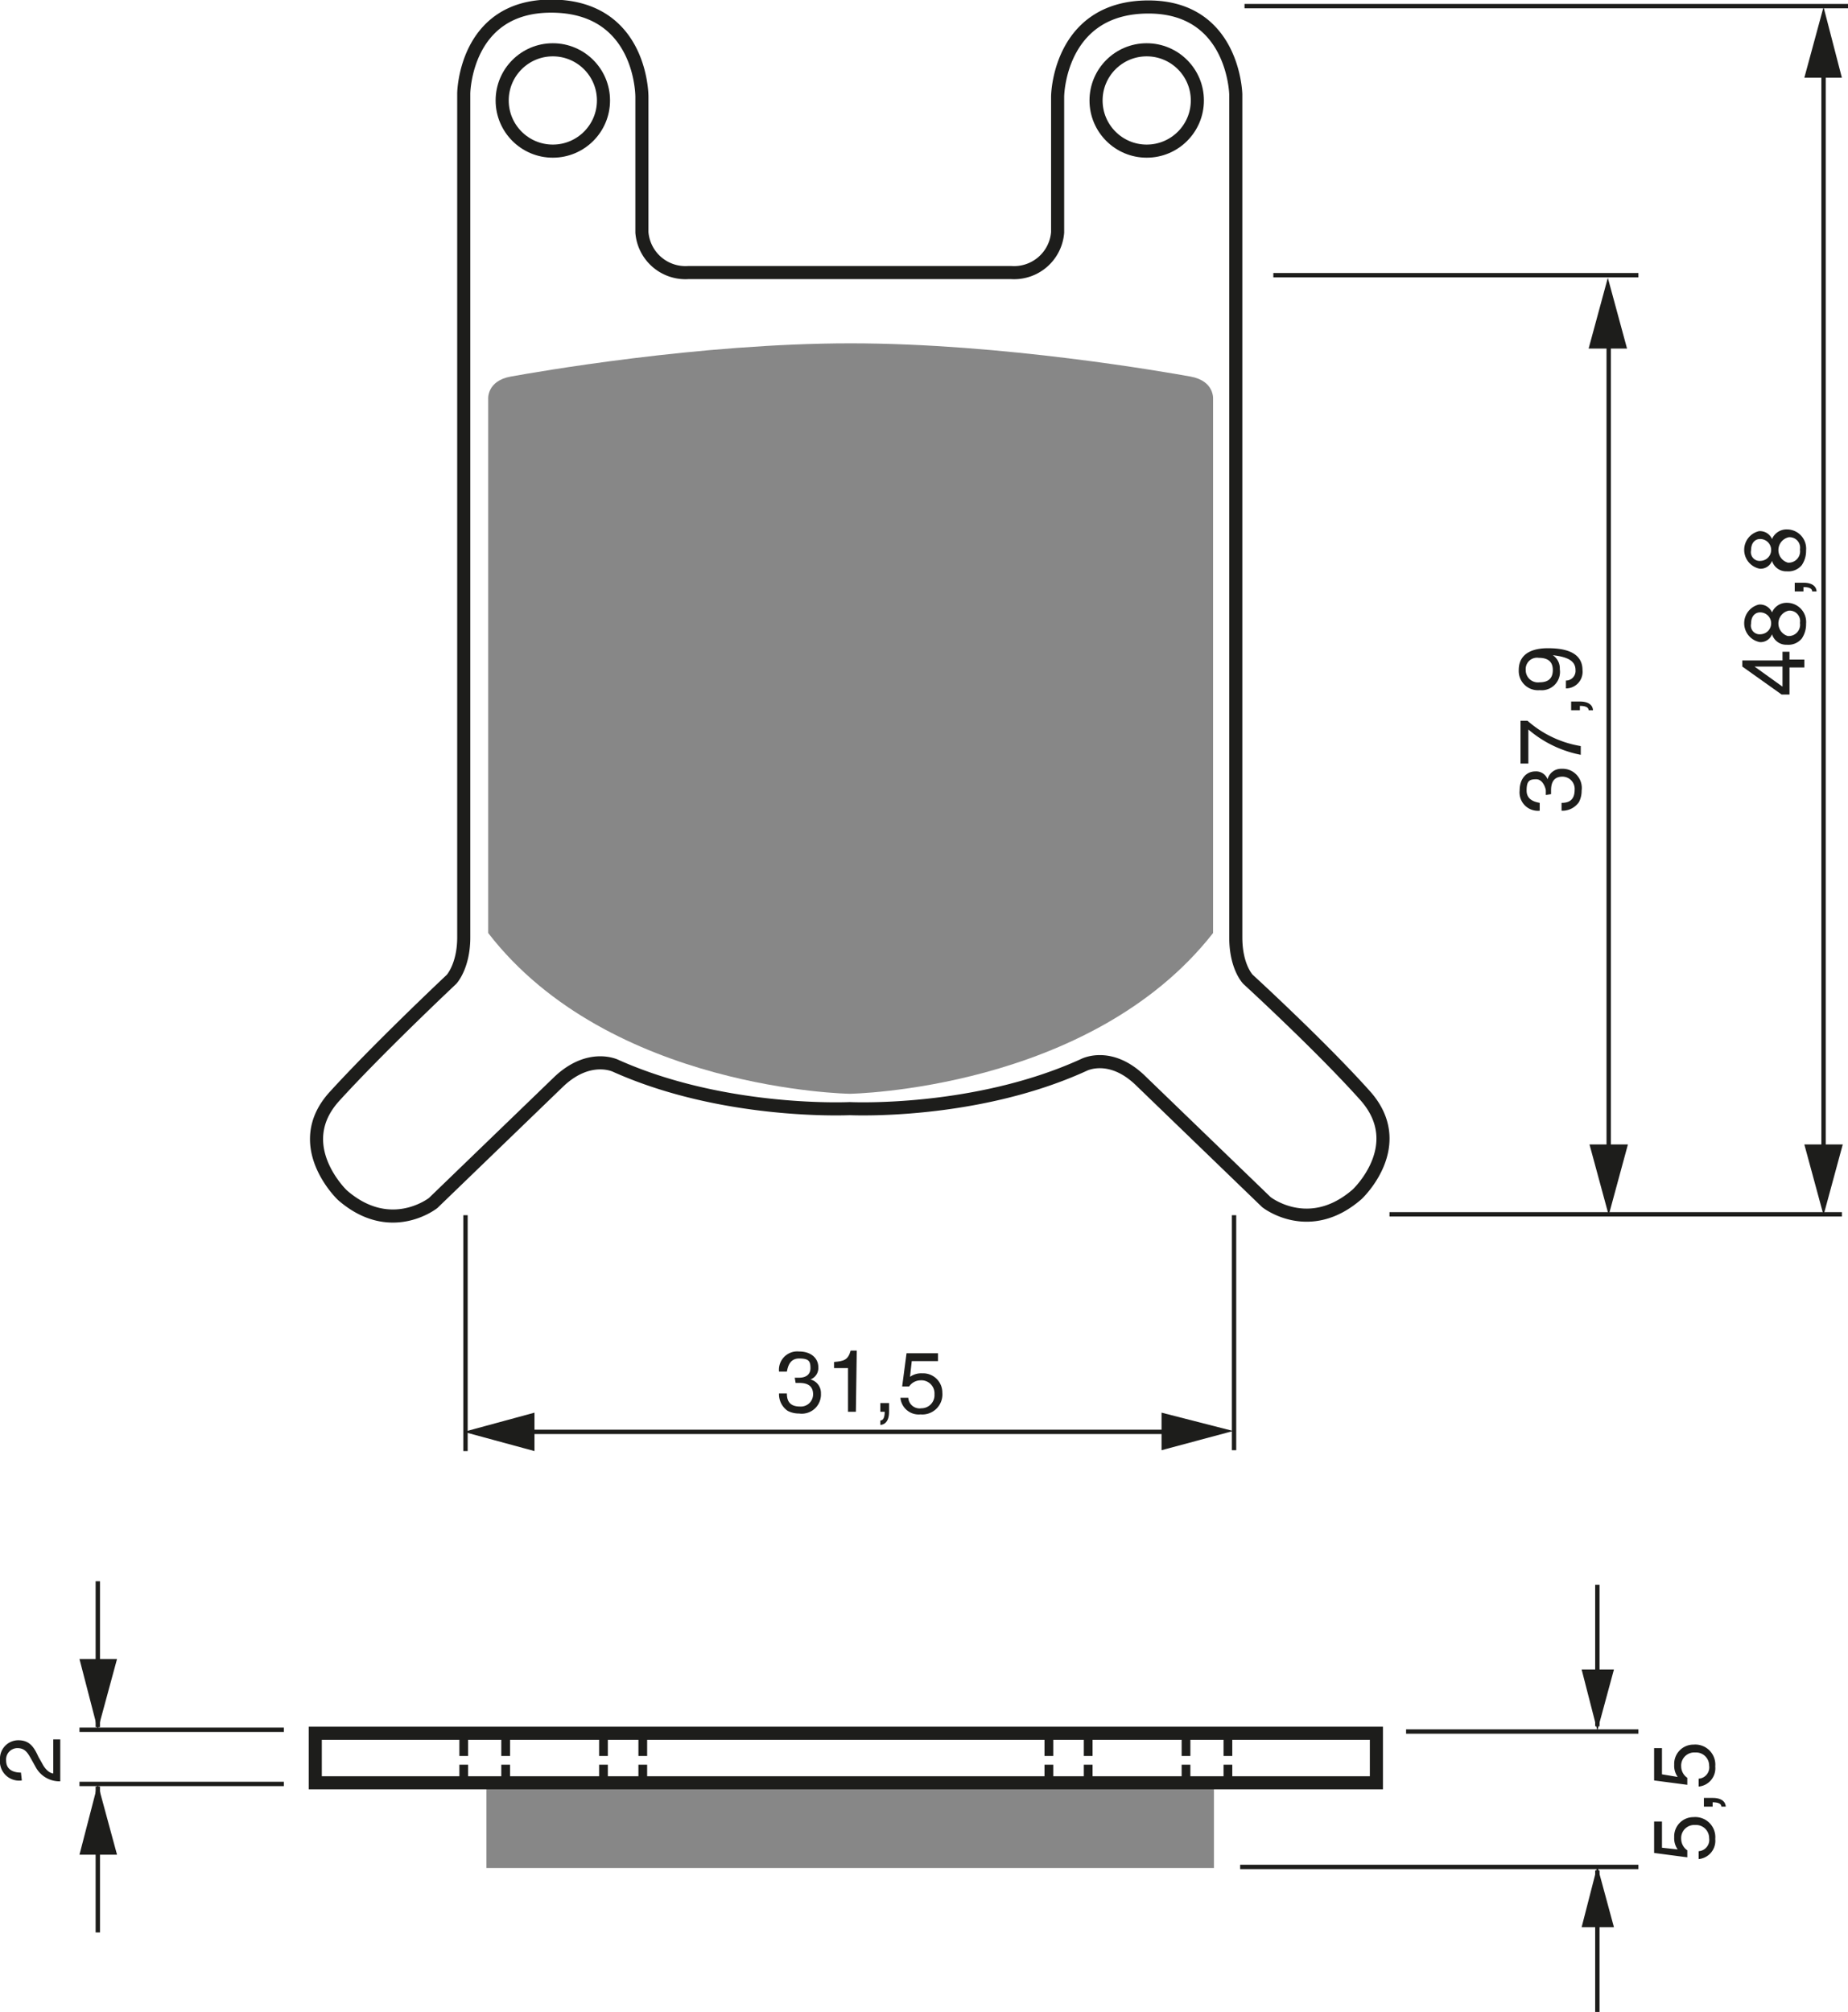
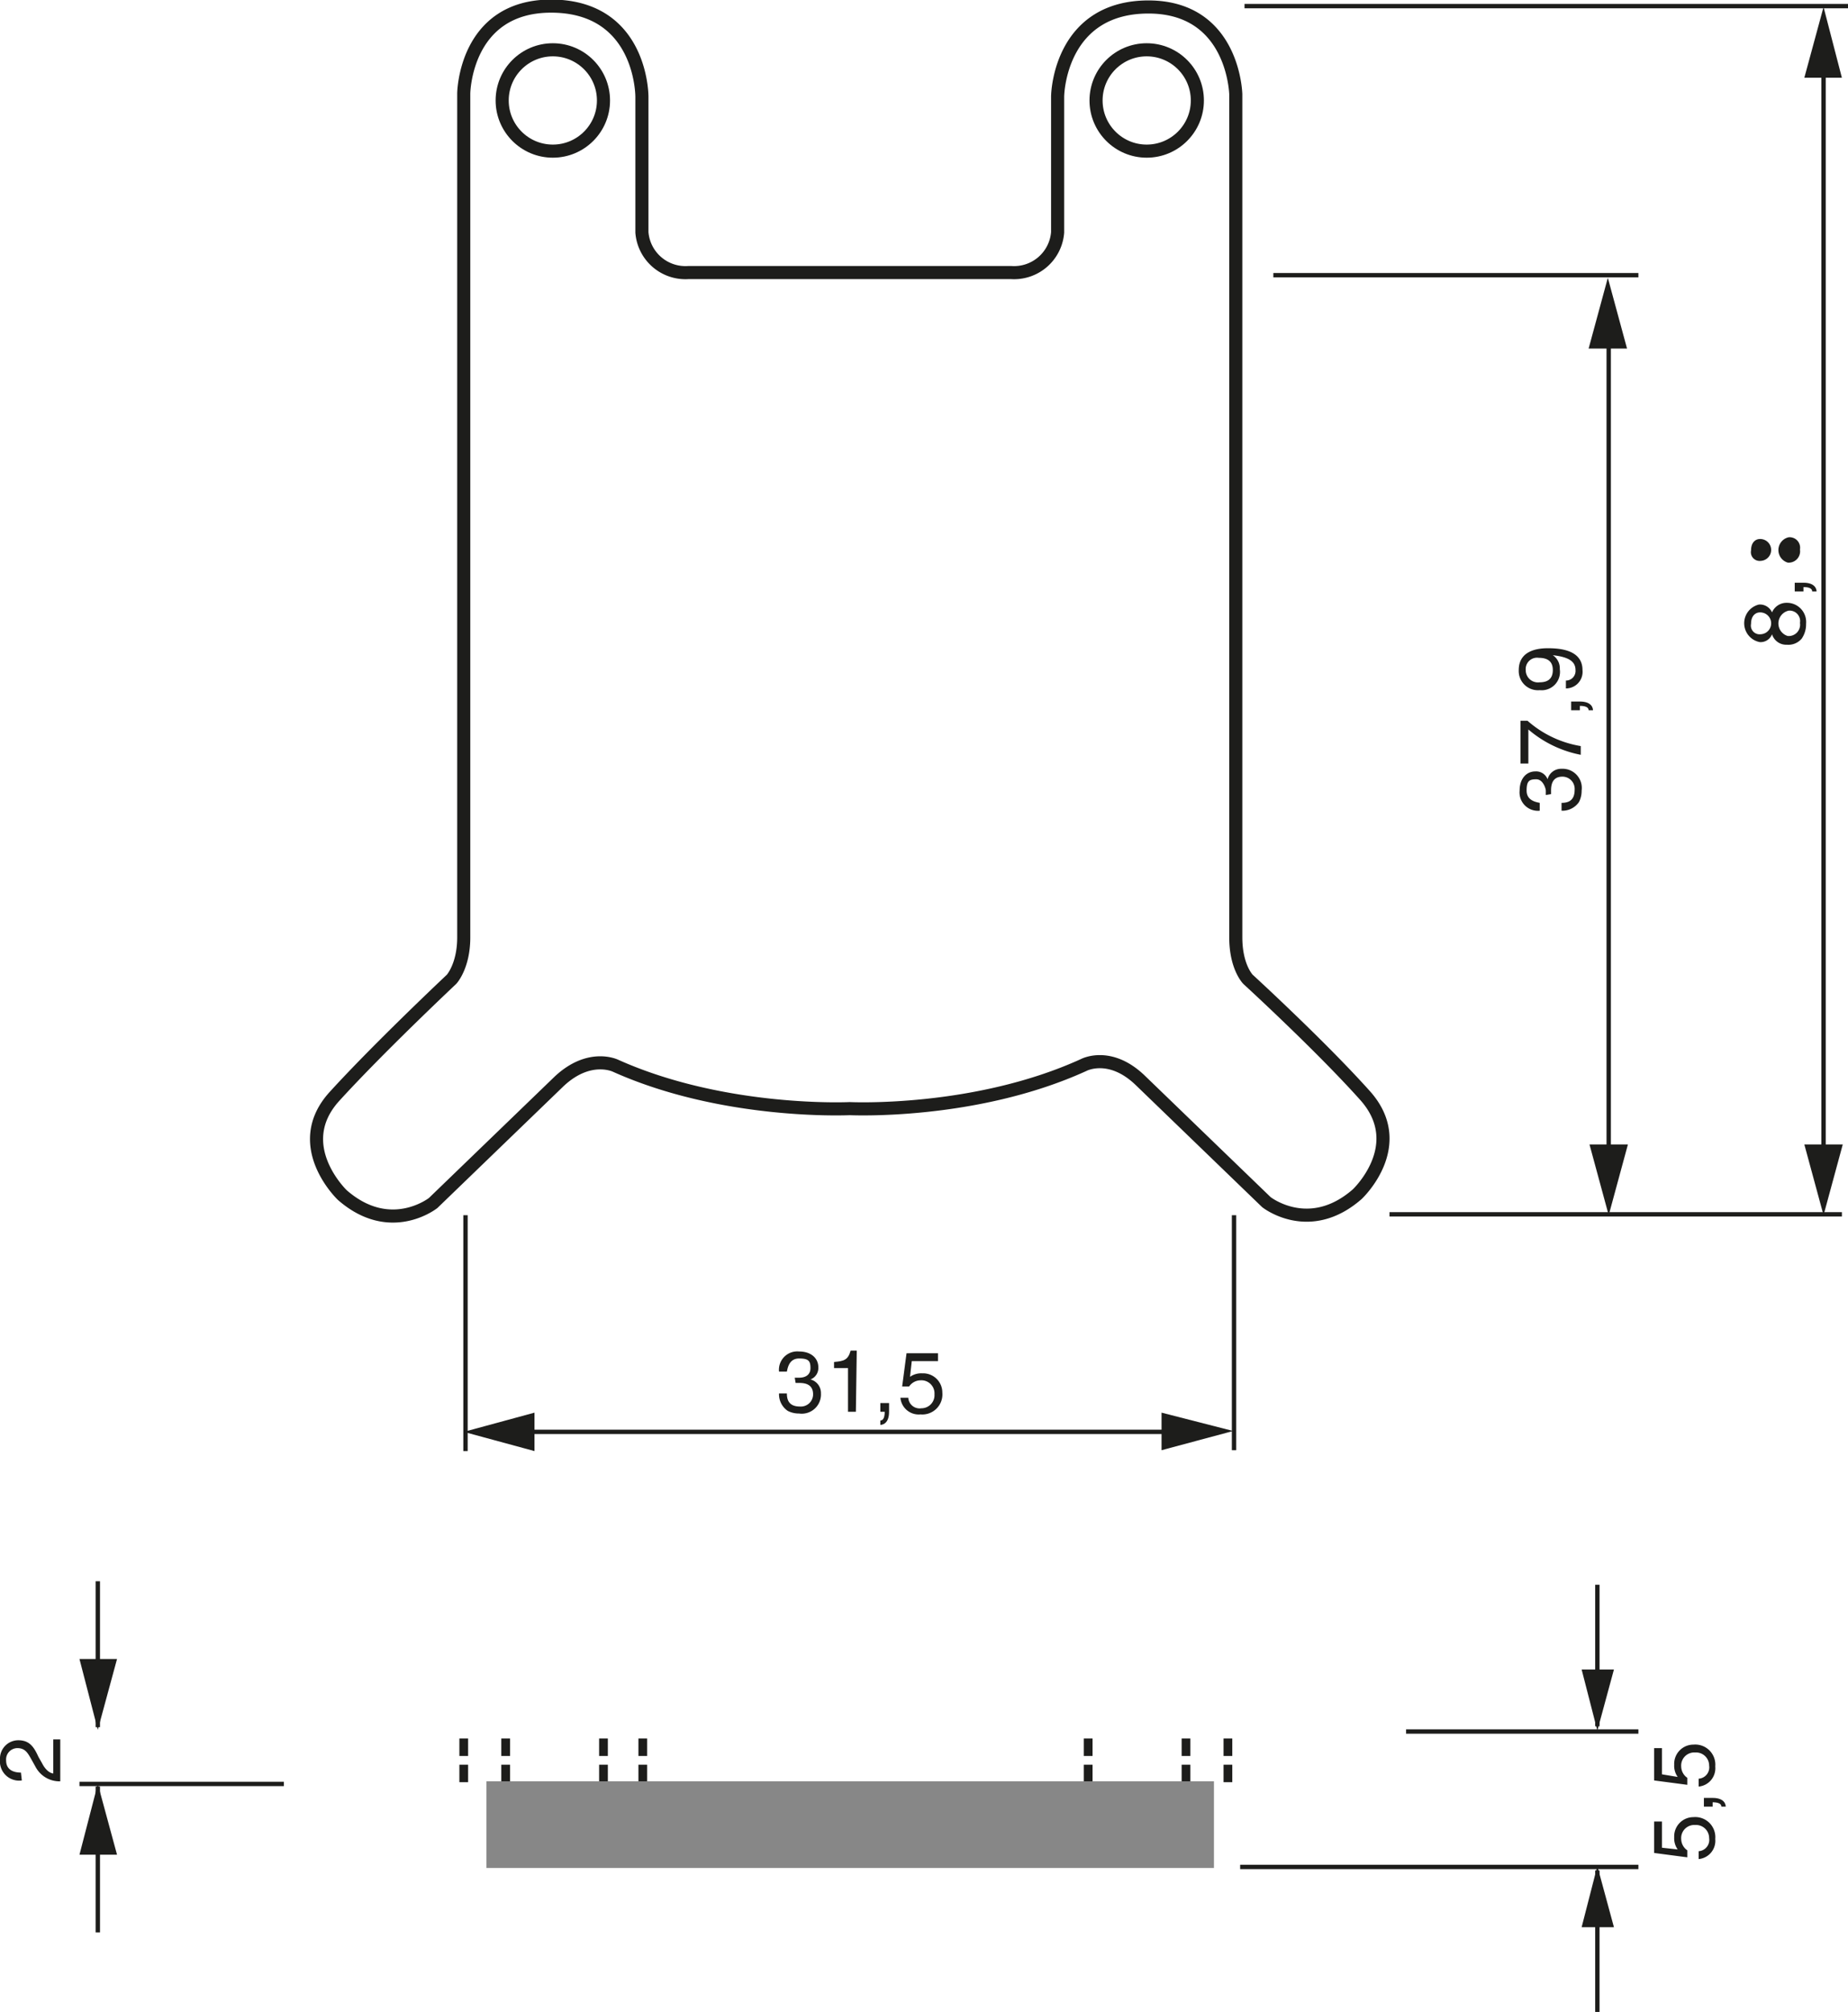
<svg xmlns="http://www.w3.org/2000/svg" width="2116" height="2303" viewBox="0 0 211.6 230.3">
  <defs>
    <style>.a,.d,.e{fill:none;stroke:#1d1d1b;}.a{stroke-width:1.5px;}.b{fill:#878787;}.c{fill:#1d1d1b;}.d{stroke-width:0.5px;}.e{stroke-dasharray:2 1;}</style>
  </defs>
  <title>159</title>
  <rect width="100%" height="100%" fill="white" />
  <circle class="a" cx="63.3" cy="11.5" r="5.8" />
  <path class="a" d="M268.5,283.8s14.3.7,26.8-5c0,0,3-1.6,6.5,1.8l14.4,13.9s4.9,3.9,10.4-.9c0,0,6-5.6.9-11.3S314.1,269,314.1,269s-1.4-1.4-1.4-4.8V167.7s-.2-10-10-10S292.3,167,292.3,168v15.5a5,5,0,0,1-5.3,4.6H250a5,5,0,0,1-5.3-4.6V168c0-1.1-.5-10.4-10.4-10.4s-10,10-10,10v96.6c0,3.3-1.4,4.8-1.4,4.8s-8.3,7.8-13.4,13.4.9,11.3.9,11.3c5.5,4.8,10.4.9,10.4.9l14.4-13.9c3.5-3.3,6.5-1.8,6.5-1.8C254.2,284.5,268.5,283.8,268.5,283.8Z" transform="translate(-171.2 -156.9)" />
  <circle class="a" cx="131.3" cy="11.5" r="5.8" />
-   <path class="b" d="M268.5,282.1s27.5-.4,41.6-18.4V202.6s.2-2.1-2.6-2.6-21.5-3.8-38.9-3.8-36.1,3.3-38.9,3.8-2.6,2.6-2.6,2.6v61.1C241,281.7,268.5,282.1,268.5,282.1Z" transform="translate(-171.2 -156.9)" />
  <path class="c" d="M173.7,360.7a2.2,2.2,0,0,1-2.5-2.4,2.1,2.1,0,0,1,2.1-2.2c1.3,0,1.8.8,2.3,1.9l.4.7c.5,1,1.1,1.2,1.3,1.2V356h.8v4.8a3.1,3.1,0,0,1-2.8-1.6l-.5-.9c-.4-.7-.7-1.3-1.6-1.3a1.3,1.3,0,0,0-1.3,1.4c0,1.3,1.2,1.4,1.7,1.4Z" transform="translate(-171.2 -156.9)" />
  <line class="d" x1="182.9" y1="197.6" x2="182.9" y2="181.4" />
  <polygon class="c" points="181.1 191.1 182.9 198.1 184.8 191.1 181.1 191.1" />
  <line class="d" x1="182.9" y1="214.1" x2="182.9" y2="230.3" />
  <polygon class="c" points="181.1 220.6 182.9 213.6 184.8 220.6 181.1 220.6" />
  <line class="d" x1="161" y1="198.2" x2="187.6" y2="198.2" />
  <line class="d" x1="142" y1="213.7" x2="187.6" y2="213.7" />
  <path class="c" d="M363.3,368.6a2.2,2.2,0,0,1-.4-1.4,2.2,2.2,0,0,1,2.2-2.3,2.3,2.3,0,0,1,2.5,2.5,2.1,2.1,0,0,1-1.9,2.3v-.9a1.3,1.3,0,0,0,1.2-1.5,1.5,1.5,0,0,0-1.6-1.5,1.5,1.5,0,0,0-1.6,1.6,1.6,1.6,0,0,0,.7,1.3v.8l-3.8-.5v-3.6h.9v3Z" transform="translate(-171.2 -156.9)" />
  <path class="c" d="M366.3,363.7v-1h1c1.4,0,1.5.8,1.5,1h-.5c0-.4-.5-.5-1-.5v.5Z" transform="translate(-171.2 -156.9)" />
  <path class="c" d="M363.3,360.3a2.2,2.2,0,0,1-.4-1.4,2.2,2.2,0,0,1,2.2-2.3,2.3,2.3,0,0,1,2.5,2.5,2.1,2.1,0,0,1-1.9,2.3v-.9a1.3,1.3,0,0,0,1.2-1.5,1.5,1.5,0,0,0-1.6-1.5,1.5,1.5,0,0,0-1.6,1.6,1.6,1.6,0,0,0,.7,1.3v.8l-3.8-.5V357h.9v3Z" transform="translate(-171.2 -156.9)" />
-   <line class="d" x1="32.5" y1="198" x2="9.1" y2="198" />
  <line class="d" x1="32.5" y1="204.2" x2="9.1" y2="204.2" />
  <line class="d" x1="11.2" y1="197.7" x2="11.2" y2="181" />
  <polygon class="c" points="9.1 189.9 11.2 198 13.4 189.9 9.1 189.9" />
  <line class="d" x1="11.2" y1="204.5" x2="11.2" y2="221.2" />
  <polygon class="c" points="9.1 212.3 11.2 204.2 13.4 212.3 9.1 212.3" />
  <line class="e" x1="53.1" y1="204" x2="53.1" y2="198.3" />
  <line class="e" x1="57.9" y1="204" x2="57.9" y2="198.3" />
  <line class="e" x1="69.1" y1="204" x2="69.1" y2="198.3" />
  <line class="e" x1="73.6" y1="204" x2="73.6" y2="198.3" />
  <line class="e" x1="140.6" y1="204" x2="140.6" y2="198.3" />
  <line class="e" x1="135.8" y1="204" x2="135.8" y2="198.3" />
  <line class="e" x1="124.6" y1="204" x2="124.6" y2="198.3" />
-   <line class="e" x1="120.1" y1="204" x2="120.1" y2="198.3" />
  <line class="d" x1="137.4" y1="163.9" x2="58.8" y2="163.9" />
  <polygon class="c" points="61.2 161.7 53.1 163.9 61.2 166.1 61.2 161.7" />
  <polygon class="c" points="133 166 141.2 163.8 133 161.7 133 166" />
  <line class="d" x1="53.3" y1="139.1" x2="53.3" y2="166.1" />
  <line class="d" x1="141.3" y1="139.1" x2="141.3" y2="166" />
  <path class="c" d="M262.2,314.6h.5c.7,0,1.3-.3,1.3-1.1s-.2-1.1-1.3-1.1-1.3,1-1.4,1.5h-.9a2.1,2.1,0,0,1,2.3-2.3c1.4,0,2.2.8,2.2,1.8a1.4,1.4,0,0,1-.9,1.4h0a1.6,1.6,0,0,1,1.2,1.6,2.2,2.2,0,0,1-2.5,2.3,2.8,2.8,0,0,1-1.3-.3,2.3,2.3,0,0,1-1-2h.9c0,.7.2,1.5,1.5,1.5a1.4,1.4,0,0,0,1.5-1.4c0-1.2-1-1.3-1.6-1.3h-.4Z" transform="translate(-171.2 -156.9)" />
  <path class="c" d="M269.2,318.5h-.9v-5h-1.6v-.7c1.1-.1,1.6-.2,1.9-1.3h.7Z" transform="translate(-171.2 -156.9)" />
  <path class="c" d="M272,317.5h1v1c0,1.4-.8,1.5-1,1.5v-.5c.4,0,.5-.5.5-1H272Z" transform="translate(-171.2 -156.9)" />
  <path class="c" d="M275.4,314.5a2.2,2.2,0,0,1,1.4-.4,2.2,2.2,0,0,1,2.3,2.2,2.3,2.3,0,0,1-2.5,2.5,2.1,2.1,0,0,1-2.3-1.9h.9a1.3,1.3,0,0,0,1.5,1.2,1.5,1.5,0,0,0,1.5-1.6,1.5,1.5,0,0,0-1.6-1.6,1.6,1.6,0,0,0-1.3.7h-.8l.5-3.8h3.6v.9h-3Z" transform="translate(-171.2 -156.9)" />
  <line class="d" x1="187.6" y1="31.5" x2="145.8" y2="31.5" />
  <line class="d" x1="211.6" y1="0.7" x2="142.5" y2="0.7" />
  <line class="d" x1="210.9" y1="139" x2="159.1" y2="139" />
  <line class="d" x1="184.2" y1="38" x2="184.2" y2="132.7" />
  <polygon class="c" points="182 131 184.2 139.1 186.4 131 182 131" />
  <polygon class="c" points="186.3 39.9 184.1 31.8 181.9 39.9 186.3 39.9" />
  <line class="d" x1="208.8" y1="6.6" x2="208.8" y2="132.7" />
  <polygon class="c" points="206.6 131 208.8 139.1 211 131 206.6 131" />
  <polygon class="c" points="210.9 8.9 208.8 0.8 206.6 8.9 210.9 8.9" />
  <path class="c" d="M348.2,247.9c0-.1,0-.3,0-.5s-.3-1.3-1.1-1.3-1.1.2-1.1,1.3,1,1.3,1.5,1.4v.9a2.1,2.1,0,0,1-2.3-2.3c0-1.4.8-2.2,1.8-2.2a1.4,1.4,0,0,1,1.4.9h0a1.6,1.6,0,0,1,1.6-1.2,2.2,2.2,0,0,1,2.3,2.5,2.8,2.8,0,0,1-.3,1.3,2.3,2.3,0,0,1-2,1v-.9c.7,0,1.5-.2,1.5-1.5a1.4,1.4,0,0,0-1.4-1.5c-1.2,0-1.3,1-1.3,1.6s0,.3,0,.4Z" transform="translate(-171.2 -156.9)" />
  <path class="c" d="M345.3,244.3v-4.9h.8a12.2,12.2,0,0,0,6.1,2.9v1a13,13,0,0,1-6-2.9v3.9Z" transform="translate(-171.2 -156.9)" />
  <path class="c" d="M351.1,238.2v-1h1c1.4,0,1.5.8,1.5,1h-.5c0-.4-.5-.5-1-.5v.5Z" transform="translate(-171.2 -156.9)" />
  <path class="c" d="M347.5,235.9a2.2,2.2,0,0,1-2.4-2.3c0-2.2,2.1-2.5,3.3-2.5s4,.1,4,2.5a1.9,1.9,0,0,1-1.9,2.1v-.9a1.1,1.1,0,0,0,1.1-1.2c0-1-.8-1.5-2.6-1.7h0a1.8,1.8,0,0,1,.8,1.6A2.1,2.1,0,0,1,347.5,235.9Zm-.1-3.7a1.3,1.3,0,0,0-1.5,1.4,1.4,1.4,0,0,0,1.6,1.4c1.3,0,1.5-.8,1.5-1.4S348.8,232.2,347.4,232.2Z" transform="translate(-171.2 -156.9)" />
-   <path class="c" d="M376.1,232.4h1.7v.9h-1.7v3.1h-.9l-4.5-3.2v-.7h4.6v-1h.8Zm-.8,3.1v-2.3h-3.2Z" transform="translate(-171.2 -156.9)" />
  <path class="c" d="M374.1,227a1.8,1.8,0,0,1,1.7-1.1,2.2,2.2,0,0,1,2.2,2.4,2.9,2.9,0,0,1-.5,1.7,2,2,0,0,1-1.7.7,1.7,1.7,0,0,1-1.7-1.2,1.4,1.4,0,0,1-1.4.9,2.2,2.2,0,0,1-.1-4.3A1.5,1.5,0,0,1,374.1,227Zm-1.4,0c-.4,0-1,.3-1,1.3a1,1,0,0,0,1.1,1.2,1.2,1.2,0,0,0-.1-2.5Zm3.2,2.7a1.3,1.3,0,0,0,1.4-1.5,1.2,1.2,0,0,0-1.3-1.4,1.5,1.5,0,0,0-.1,2.9Z" transform="translate(-171.2 -156.9)" />
  <path class="c" d="M376.7,224.6v-1h1c1.4,0,1.5.8,1.5,1h-.5c0-.4-.5-.5-1-.5v.5Z" transform="translate(-171.2 -156.9)" />
-   <path class="c" d="M374.1,218.6a1.8,1.8,0,0,1,1.7-1.1,2.2,2.2,0,0,1,2.2,2.4,2.9,2.9,0,0,1-.5,1.7,2,2,0,0,1-1.7.7,1.7,1.7,0,0,1-1.7-1.2,1.4,1.4,0,0,1-1.4.9,2.2,2.2,0,0,1-.1-4.3A1.5,1.5,0,0,1,374.1,218.6Zm-1.4,0c-.4,0-1,.3-1,1.3a1,1,0,0,0,1.1,1.2,1.2,1.2,0,0,0-.1-2.5Zm3.2,2.7a1.3,1.3,0,0,0,1.4-1.5,1.2,1.2,0,0,0-1.3-1.4,1.5,1.5,0,0,0-.1,2.9Z" transform="translate(-171.2 -156.9)" />
+   <path class="c" d="M374.1,218.6A1.5,1.5,0,0,1,374.1,218.6Zm-1.4,0c-.4,0-1,.3-1,1.3a1,1,0,0,0,1.1,1.2,1.2,1.2,0,0,0-.1-2.5Zm3.2,2.7a1.3,1.3,0,0,0,1.4-1.5,1.2,1.2,0,0,0-1.3-1.4,1.5,1.5,0,0,0-.1,2.9Z" transform="translate(-171.2 -156.9)" />
  <rect class="b" x="55.7" y="203.9" width="83.3" height="9.92" />
-   <rect class="a" x="36.1" y="198.4" width="121.5" height="5.67" />
</svg>